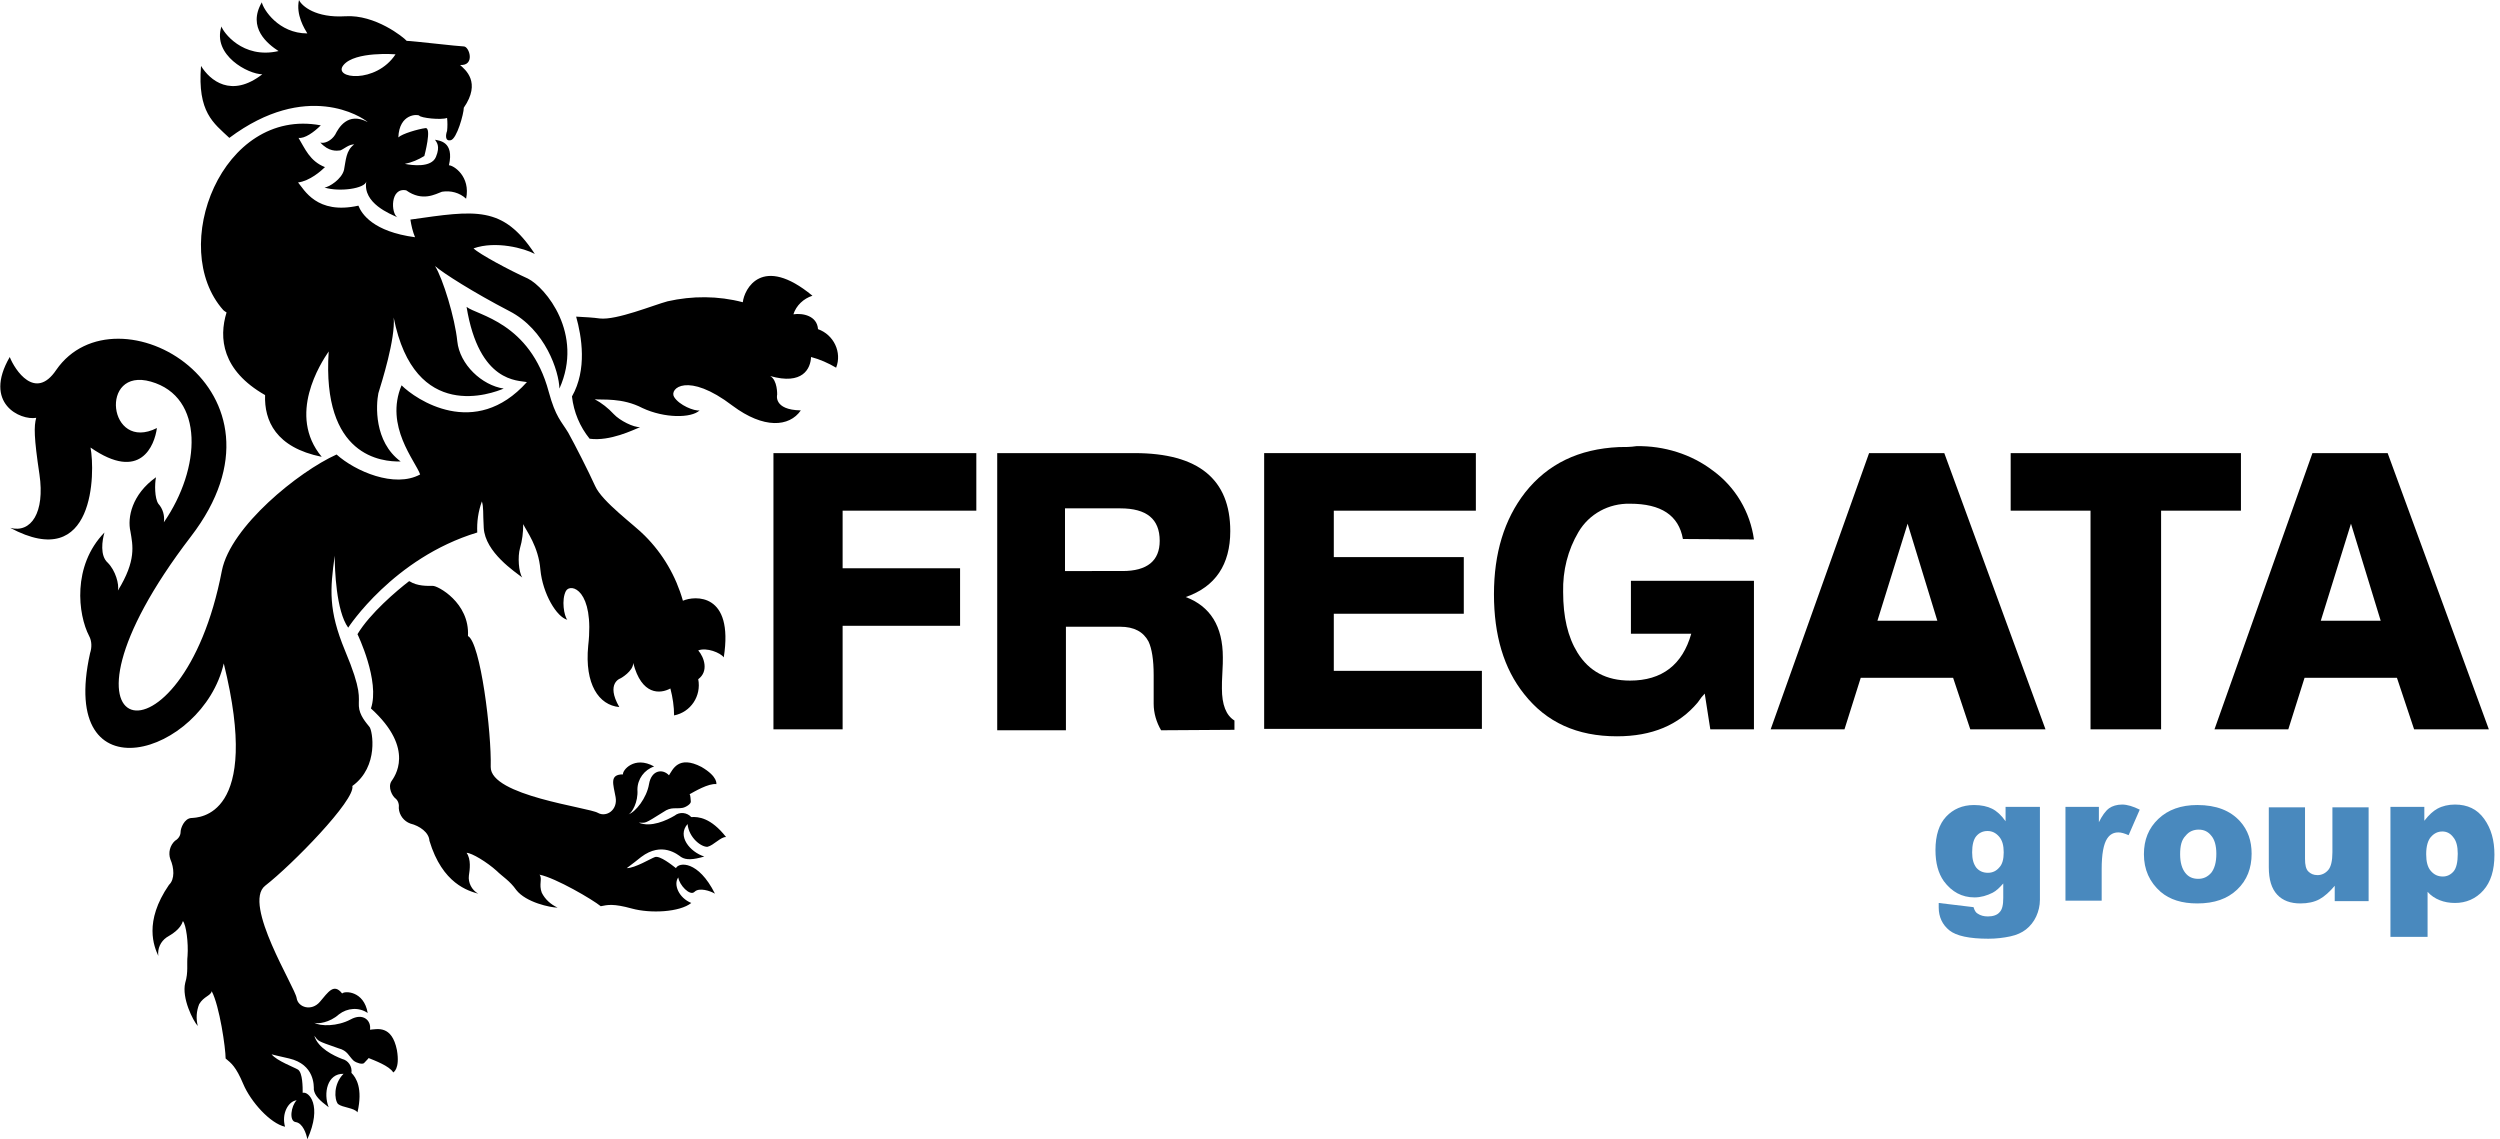
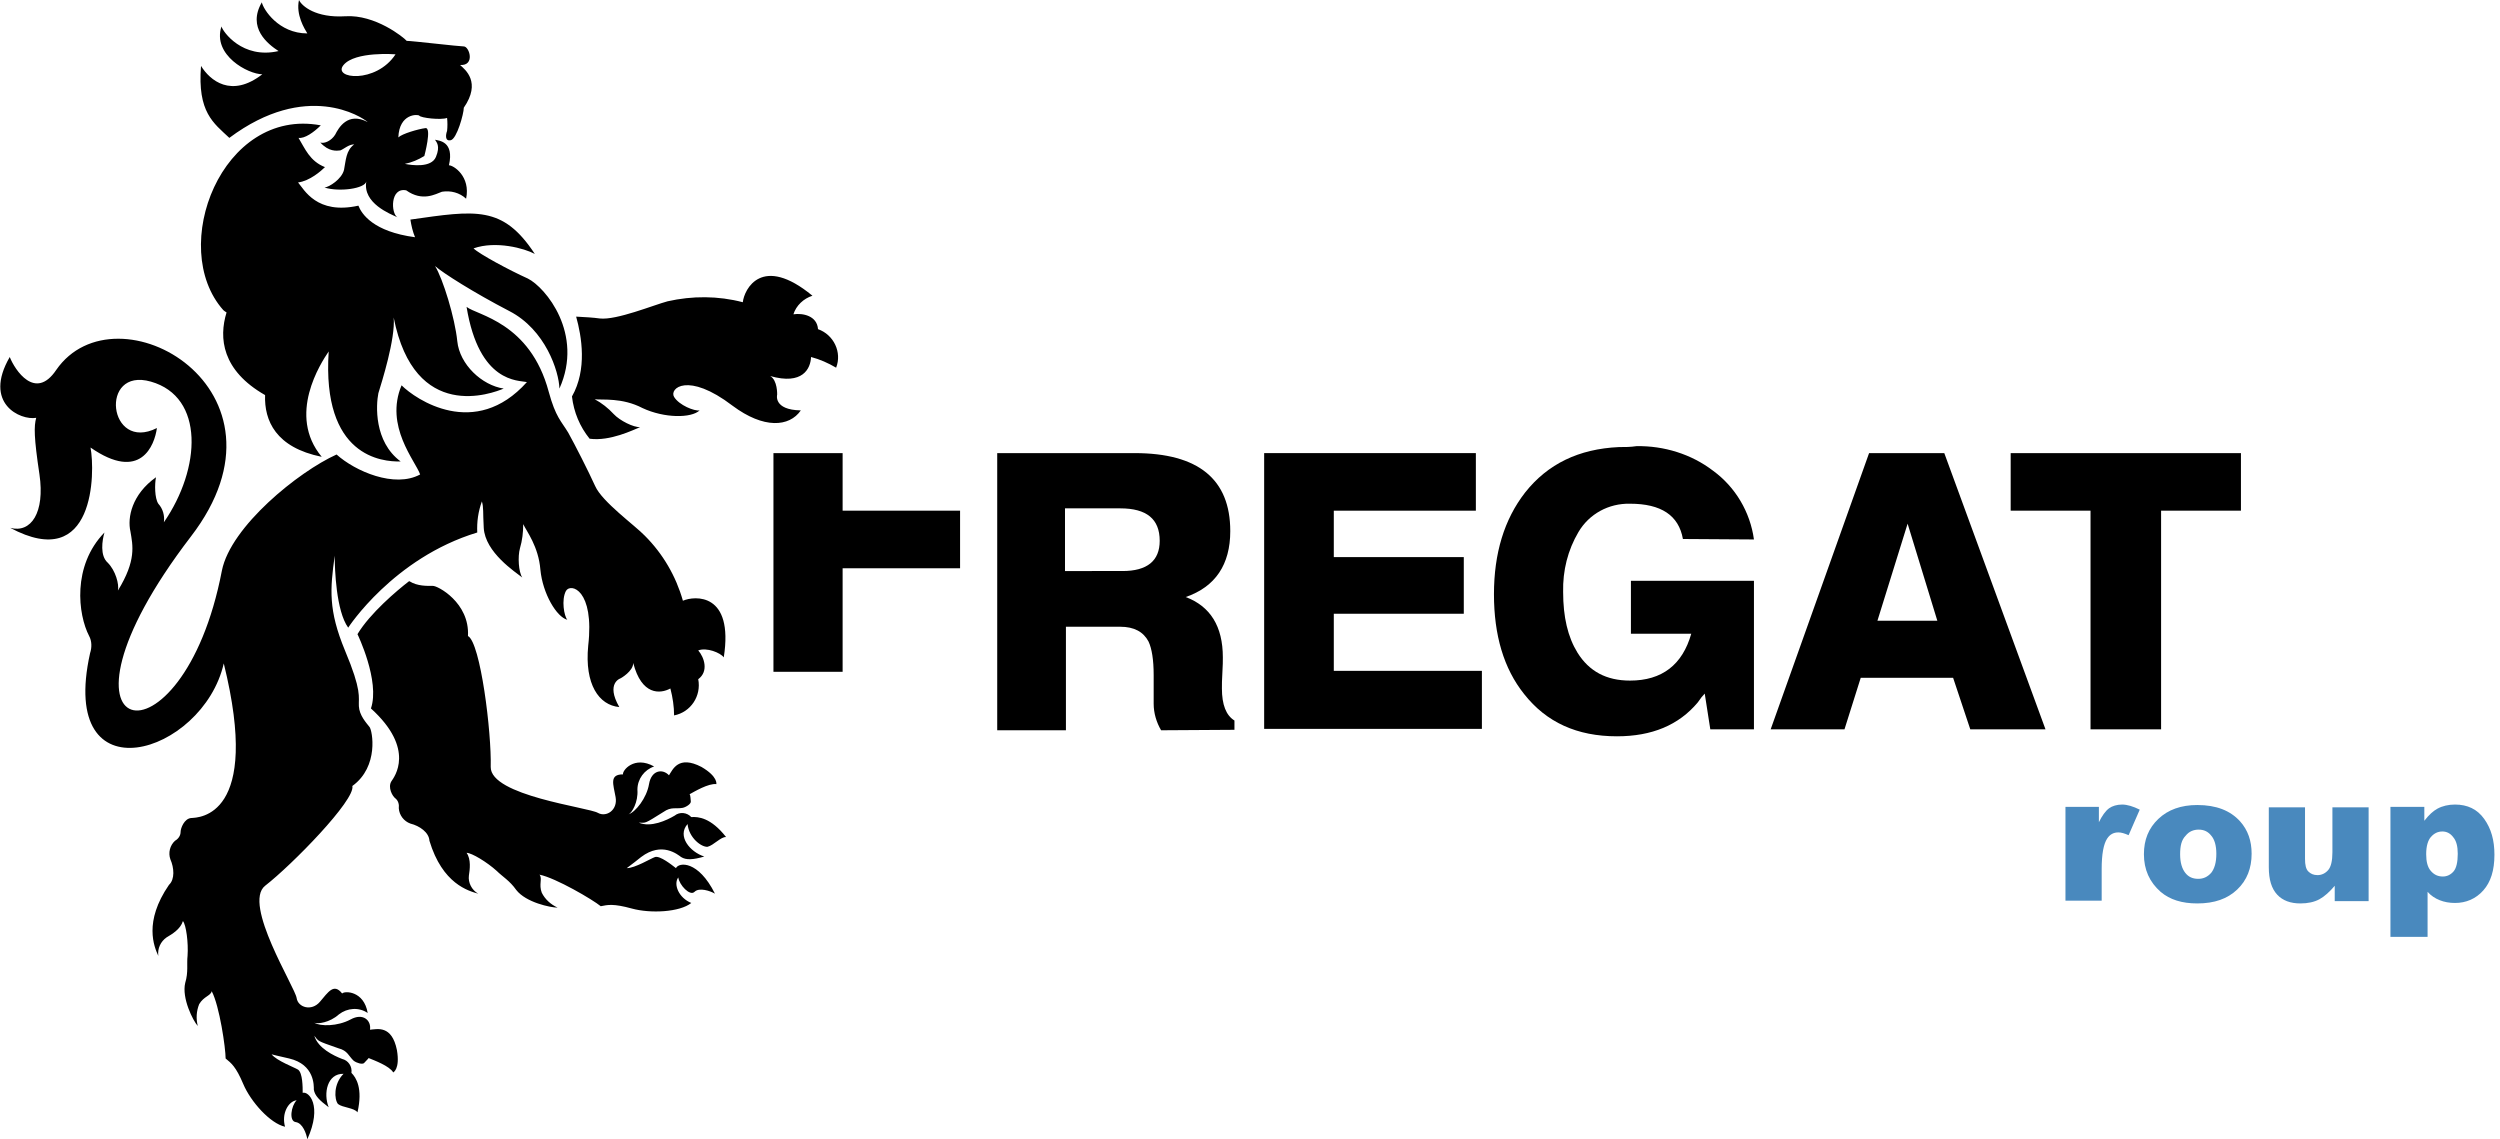
<svg xmlns="http://www.w3.org/2000/svg" version="1.1" id="Layer_1" x="0px" y="0px" viewBox="0 0 538.5 245.4" style="enable-background:new 0 0 538.5 245.4;" xml:space="preserve">
  <style type="text/css">
	.st0{enable-background:new    ;}
	.st1{fill:#4989BE;}
</style>
  <title>logo-1</title>
  <g id="Layer_1_1_">
    <path d="M88.4,47.3c0.2,1.3,0.5,2.6,1,3.8c-9-1.2-11.5-5-12.2-6.8c-9,2-11.7-3.5-13-5c2.5-0.3,5-2.5,5.8-3.3   c-3.3-1.3-4.3-4-5.7-6.3c1.3,0.2,3.3-1.2,4.8-2.7c-21.3-4-33,26.3-21,39.8c0.2,0.2,0.4,0.3,0.7,0.5c-1.7,5.5-1,12.5,8.3,17.8   c-0.2,5.5,2.3,11.3,12.2,13.3c-7.5-9-0.2-20.2,1.5-22.7c-1.5,22.7,11.5,23.8,15.5,23.7c-5.8-4.3-5.3-12.2-4.8-14.7   c0.7-2.3,3.7-11.7,3.3-16.3c4.5,22.8,21.3,16.3,23.7,15.3c-4.7-0.7-9.5-5.2-10-10.2S95.4,60,93.7,57.3c1.7,1.5,8.3,5.7,16,9.7   c7.8,4,10.7,13,10.8,16.7c5.3-11.8-3-21.8-6.8-23.7c-4-1.8-10.5-5.3-11.7-6.5c4.8-1.7,11,0,13.2,1.2   C108.3,44.2,102.5,45.3,88.4,47.3z M49.4,29.7C66,17.3,78,25.2,79.2,26.3c-4.3-2.3-6.3,1.3-7,2.7c-0.8,1.3-2.3,2-3.2,1.7   c1.8,2,3.5,1.8,4.3,1.7c0.8-0.3,1.8-1.3,3-1.3c-1.8,1.3-1.8,3.5-2.2,5.5c-0.5,2-3.2,3.7-4.2,3.8c3.3,1,8.7,0.2,9-1.3   c-0.8,4.7,5.2,7,6.7,7.7C84.2,46,84,40.3,87.5,41c3.5,2.5,6.3,0.8,7.7,0.3c1.9-0.3,3.8,0.2,5.2,1.5c1-4.8-2.7-7.2-3.7-7.2   c1.2-5.2-2.2-5.3-3-5.5c0.3,0.5,1.2,1.3,0.2,3.7s-5.2,1.8-6.7,1.5c1.5-0.3,2.9-0.9,4.2-1.7c0,0,1.7-6.3,0.2-6c-1.5,0.2-5,1.2-5.8,2   c0.2-5.2,4.2-5,4.5-4.7c0.3,0.5,4.7,1,6,0.5c0.1,0.9,0.1,1.9,0,2.8c-0.3,0.8-0.5,2.3,0.8,2s2.8-5.7,2.8-7c3.8-5.5,0.3-8.2-0.8-9.2   c3.3,0.2,2-4,0.8-4c-1,0-11.2-1.2-12.3-1.2c-0.7-0.8-6.8-5.7-13.2-5.3S65,1.3,64.4,0c-0.7,3.2,1.2,6.2,1.8,7.2   c-6.2,0-9.5-5.2-9.8-6.7C53.2,6,57.7,9.5,60,11c-7.8,1.8-12-4.2-12.3-5.3c-2,6.2,5.8,10.3,8.8,10.3c-6.7,5.2-11.3,1.3-13.2-1.8   C42.5,24.2,46,26.5,49.4,29.7L49.4,29.7z M74,14c2.5-3,11.2-2.3,11.2-2.3C81,18.1,71.5,17,74,14z M152.4,182.4   c1.3-0.3,2.9-2.2,4-2.1c-3.3-4.2-6-4.4-7.5-4.3c-0.9-1-2.5-1.2-3.6-0.3c-1.7,1-5.1,2.6-7.7,1.5c1.6,0,1,0.4,5.3-2.3   c1.7-1.2,2.7-0.6,4.2-0.9c0.8-0.2,1.8-0.9,1.7-1.4c-0.1-1.5-0.2-1.5-0.3-1.5c1.1-0.6,4.1-2.4,5.8-2.2c0,0,0.4-1.6-3.2-3.7   c-5-2.6-6.2,0.6-7,1.8c-1.4-1.5-3.8-1.1-4.3,1.9s-2.9,6-4.4,6.5c0.7-0.3,2.1-2.6,1.9-5.3c0-2.3,1.5-4.3,3.6-5   c-4.3-2.4-6.9,0.9-6.7,1.7c-3,0-2.1,2.1-1.6,4.9s-2,4.4-3.8,3.4c-2-1.2-23.2-3.7-23.1-9.9c0.2-7.4-2.2-26.8-4.9-28.2   c0.4-7.2-6.6-10.9-7.6-10.8c-1.1,0-3.3,0.1-5-1h-0.1c-2.6,2-8.4,6.9-11.1,11.4c0,0,4.9,10.1,2.9,16c9.7,8.8,5,14.8,4.4,15.7   c-0.8,1.3,0.2,3.2,0.9,3.7c0.6,0.5,0.8,1.3,0.7,2.1c0.1,1.5,1.1,2.8,2.5,3.3c2,0.5,4,1.9,4.1,3.7c2.8,9.3,8.4,10.8,10.5,11.4   c-1.4-0.8-2.2-2.4-2-3.9c0.2-1.3,0.5-3.5-0.5-4.9c1.1,0,4.4,2,6.5,3.9c1.2,1.2,2.8,2.1,4.2,4.1c2.1,2.7,7.4,3.8,8.9,3.8   c-1.5-0.7-2.7-1.8-3.4-3.2c-0.7-1.8,0.2-3.1-0.5-3.9c3.5,0.7,11.5,5.4,13.2,6.8c1.5-0.3,2.7-0.6,6.7,0.5s10.3,0.8,12.8-1.2   c-2.7-1.1-3.9-4-2.8-5.5c0.2,1.6,2.5,4.1,3.5,3.1s3.4-0.2,4.4,0.4c-3.6-7.2-7.8-6.8-8.4-5.5c-0.9-0.7-3.4-2.7-4.5-2.4   c-0.9,0.3-4.3,2.4-6.1,2.4c0.2-0.2,1-0.7,3.1-2.4c4.5-3.4,7.9-0.5,8.6,0c1.1,0.7,2.6,0.6,5-0.1c-3.1-1-5.9-4.4-3.6-7   C148.4,180.5,151.1,182.5,152.4,182.4L152.4,182.4z M79.7,221.8c0.3-2-1.5-3.7-4.2-2.2c-2.8,1.5-6.5,1.5-7.8,0.7   c0.7,0.3,3.3,0,5.3-1.8c1.8-1.4,4.3-1.6,6.2-0.3c-0.8-4.8-5-4.8-5.5-4.2c-1.8-2.3-3-0.3-4.8,1.8s-4.7,1.2-5-0.8   c-0.3-2.3-11.7-20.3-6.8-24.2c5.8-4.5,19.5-18.5,18.8-21.5c5.8-4.2,4.3-12,3.7-12.7c-0.7-0.9-2.2-2.5-2.3-4.5s0.7-3.2-3-12   c-3.6-8.7-3.2-13.2-2.2-20.4c0,2.9,0.3,11.9,2.9,15.5c0,0,9.7-15,27.8-20.5c-0.1-2.3,0.2-4.5,1-6.7c0.4,1.4,0.2,2.2,0.4,5.7   c0.3,5.3,6.8,9.5,8.3,10.7c-0.8-1.2-1-4.5-0.5-6.3c0.5-1.7,0.7-3.4,0.7-5.2c0.7,1.5,3.3,4.8,3.7,9.8c0.5,5.2,3.5,10.2,5.8,10.8   c-0.7-0.8-1.3-4.3-0.3-6.2c1-1.8,6.2-0.3,4.8,11.8c-0.8,8.3,2.3,12.8,6.7,13.2c-3-5.2,0.3-6.2,0.3-6.2s2.7-1.5,2.7-3.3   c1.8,7,5.8,6.7,8,5.5c0.5,1.9,0.8,3.9,0.8,5.8c3.6-0.7,5.9-4.2,5.2-7.8c2.3-1.7,1.3-4.7,0-6.2c1.8-0.7,4.8,0.5,5.5,1.5   c2.2-14-6.3-13.3-8.8-12.2c-1.5-5.3-4.3-10.1-8.2-14c-2.1-2.2-9.2-7.3-10.7-10.7c-1.5-3.3-4.3-8.8-5.8-11.5   c-1.5-2.5-2.7-3.3-4.2-8.8c-4-15-15.5-16.5-17.7-18.3c2.7,16.5,11.2,15.8,13,16.2c-11.2,12.5-24,3.7-27,0.7c-3.7,8.8,3,16.3,4,19.2   c-5.5,3-14-0.7-18-4.3c-8.2,3.7-22.8,15.5-24.7,25c-8.5,44.4-41.3,37.9-6.7-7.3C65.5,83.9,25,61,12.1,79.7c-4.5,6.7-8.9,0-10-2.8   c-5.8,10,2.3,13.7,5.7,13.1c-0.5,1.8-0.5,4.2,0.7,12.2c1.2,8.2-1.8,12.7-6.3,11.5c18.3,9.8,18.3-12,17.3-17.3   c10.8,7.5,13.8-0.5,14.3-4.2c-10.5,5.3-12.5-13.2-1.3-10c11.6,3.3,10.8,18.7,2.8,30.3c0.2-1.4-0.2-2.9-1.2-4   c-0.8-1.2-0.8-4.2-0.5-5.7c-5.2,3.7-6.2,8.7-5.5,11.7c0.5,3,1.3,6.2-2.7,12.7c0.3-1.3-0.5-4.3-2.2-6c-1.7-1.5-1.2-4.8-0.7-6.5   c-7,7.2-5.7,17.7-3.3,22.3c0.6,1.1,0.6,2.5,0.2,3.7c-7,31.5,24.3,21.9,28.8,2.2c8.2,33.2-5.5,33.2-7,33.3s-2.3,2.2-2.3,3   c0,0.8-0.5,1.5-1.2,1.9c-1.1,1-1.5,2.6-1,4c0.8,1.8,1,4.3-0.3,5.5c-5.5,8-3.2,13.3-2.3,15.3c-0.2-1.6,0.5-3.1,1.8-4   c1.2-0.7,3-1.8,3.5-3.5c0.7,0.8,1.2,4.7,1,7.5c-0.2,1.7,0.2,3.5-0.5,5.8c-0.8,3.3,1.7,8.2,2.7,9.3c-0.4-1.6-0.3-3.2,0.3-4.7   c1-1.7,2.5-1.8,2.7-2.8c1.7,3.2,3,12.3,3,14.5c1.2,1,2.2,1.7,3.8,5.5s5.8,8.5,9,9.2c-0.8-2.8,0.7-5.5,2.5-5.7   c-1.2,1.2-1.7,4.5-0.2,4.7c1.5,0.2,2.3,2.5,2.5,3.7c3.3-7.3,0.3-10.4-1-10c0-1.2,0-4.3-1-5c-0.8-0.5-4.6-1.9-5.7-3.3   c0.3,0.1,1.2,0.3,3.8,0.9c5.5,1.3,5.3,5.9,5.3,6.7c0.2,1.3,1.2,2.3,3.2,3.8c-1.2-3-0.3-7.3,3.2-7.2c-2.2,2.2-2,5.5-1.2,6.5   c1,0.8,3.5,0.8,4.2,1.8c1.2-5.2-0.3-7.5-1.3-8.5c0.2-1.4-0.7-2.7-2-3c-1.8-0.7-5.2-2.3-6-5c1,1.2,0.3,1,5.2,2.7   c2,0.5,2.2,1.7,3.3,2.7c0.7,0.5,1.8,0.8,2.2,0.5c1-1,1-1.1,1-1.1c1.2,0.5,4.5,1.7,5.3,3.1c0,0,1.5-0.7,0.8-4.8   C84.4,220.7,81.2,221.7,79.7,221.8L79.7,221.8z M58.5,227l-0.1-0.1L58.5,227z M176.2,70.9c-0.2-2.9-3.3-3.5-5.3-3.2   c0.6-1.9,2.2-3.4,4.1-4c-10.9-9-14.7-1.4-15,1.4c-5.3-1.4-10.9-1.4-16.2-0.2c-3,0.8-11,4.1-14.6,3.7c-1.4-0.2-3.2-0.3-5.1-0.4   c1.2,4.3,2.4,11.4-0.9,17.2c0.4,3.4,1.7,6.5,3.8,9.1c4.4,0.6,9.4-1.9,10.9-2.5c-1.4,0.1-4.4-1.4-5.7-2.8c-1.2-1.3-2.6-2.4-4.1-3.2   c1.6,0.2,5.9-0.4,10.3,1.9c4.7,2.2,10.5,2.2,12.3,0.5c-1.1,0.2-4.4-1.1-5.5-2.9s2.9-5.5,12.6,1.9c6.7,5,12.2,4.6,14.7,1   c-6-0.1-5.1-3.4-5.1-3.4s0.1-3.1-1.5-4c7,2,8.7-1.6,8.8-4.1c1.9,0.5,3.7,1.3,5.4,2.3C181.4,75.9,179.6,72.1,176.2,70.9z" />
-     <path d="M166.6,97.6h43.7V110h-28.8v12.4h25.3v12.4h-25.3v22.3h-14.9V97.6z" />
+     <path d="M166.6,97.6h43.7h-28.8v12.4h25.3v12.4h-25.3v22.3h-14.9V97.6z" />
    <path d="M214.7,97.6h29.7c13.7,0,20.6,5.6,20.6,16.8c0,7.2-3.2,12-9.6,14.2c5.3,2,8,6.3,8,13c0,0.7,0,1.8-0.1,3.3   c-0.1,1.5-0.1,2.6-0.1,3.4c0,3.5,0.9,5.8,2.7,6.9v2l-15.8,0.1c-1-1.7-1.6-3.7-1.6-5.7v-6.2c0-3.3-0.4-5.7-1.1-7.2   c-1.1-2.1-3.1-3.2-6.1-3.2h-11.7v22.3h-14.8V97.6z M241.8,123c5.3,0,8-2.2,8-6.5c0-4.7-2.8-7-8.5-7h-11.9v13.5L241.8,123z" />
    <path d="M272.2,97.6h45.7V110h-30.6v10h28v12.2h-28v12.3h31.9V157h-46.9V97.6z" />
    <path d="M362.5,116.1c-0.9-5.1-4.7-7.6-11.4-7.6c-4.6-0.1-8.8,2.2-11.1,6.1c-2.3,3.9-3.4,8.3-3.3,12.9c0,5.4,1,9.7,3.1,13.1   c2.5,4,6.2,6,11.3,6c6.9,0,11.3-3.4,13.2-10.1h-13v-11.4h26.5v32h-9.4l-1.2-7.7c-0.4,0.4-0.9,1-1.5,1.9c-4.1,4.9-9.9,7.3-17.4,7.3   c-8.6,0-15.2-3-20-9.1c-4.4-5.5-6.5-12.7-6.5-21.5c0-8.8,2.2-16.1,6.7-21.9c4.9-6.2,11.6-9.4,20.2-9.8c1.3,0,2.5,0,3.8-0.2   c5.9-0.1,11.8,1.7,16.5,5.3c4.8,3.5,8,8.9,8.8,14.8L362.5,116.1z" />
    <path d="M402.6,97.6h16.2l21.8,59.5h-16.2l-3.7-11.1h-19.9l-3.5,11.1h-15.9L402.6,97.6z M417.3,133.7l-6.4-20.9l-6.5,20.9H417.3z" />
    <path d="M433.1,97.6h49.6V110h-17.2v47.1h-15.2V110h-17.2L433.1,97.6z" />
-     <path d="M498.1,97.6h16.2l21.8,59.5H520l-3.7-11.1h-19.9l-3.5,11.1h-15.9L498.1,97.6z M512.8,133.7l-6.4-20.9l-6.5,20.9H512.8z" />
  </g>
  <g class="st0">
-     <path class="st1" d="M432.1,173.8h7.3v19.1l0,0.9c0,1.3-0.3,2.5-0.8,3.6s-1.3,2.1-2.2,2.8s-2,1.2-3.4,1.5c-1.4,0.3-3,0.5-4.7,0.5   c-4.1,0-6.9-0.6-8.4-1.8c-1.5-1.2-2.3-2.9-2.3-4.9c0-0.3,0-0.6,0-1l7.5,0.9c0.2,0.7,0.5,1.2,0.9,1.4c0.6,0.4,1.3,0.6,2.2,0.6   c1.1,0,2-0.3,2.5-0.9c0.6-0.6,0.8-1.6,0.8-3.1v-3.1c-0.8,0.9-1.5,1.6-2.3,2c-1.2,0.6-2.5,1-3.9,1c-2.7,0-4.9-1.2-6.6-3.5   c-1.2-1.7-1.8-3.9-1.8-6.7c0-3.2,0.8-5.6,2.3-7.2s3.5-2.5,6-2.5c1.6,0,2.9,0.3,3.9,0.8c1,0.5,2,1.4,2.9,2.7V173.8z M424.8,183.6   c0,1.5,0.3,2.5,0.9,3.3c0.6,0.7,1.4,1.1,2.5,1.1c1,0,1.8-0.4,2.4-1.1c0.7-0.7,1-1.8,1-3.3s-0.3-2.6-1-3.4c-0.7-0.8-1.5-1.2-2.5-1.2   s-1.8,0.4-2.4,1.1C425.1,180.8,424.8,182,424.8,183.6z" />
-   </g>
+     </g>
  <g class="st0">
    <path class="st1" d="M444.8,173.8h7.3v3.3c0.7-1.4,1.4-2.4,2.2-3c0.7-0.5,1.7-0.8,2.8-0.8c1.1,0,2.4,0.4,3.8,1.1l-2.4,5.5   c-0.9-0.4-1.6-0.6-2.2-0.6c-1,0-1.8,0.4-2.4,1.3c-0.8,1.2-1.2,3.4-1.2,6.6v6.8h-7.8V173.8z" />
  </g>
  <g class="st0">
    <path class="st1" d="M461.8,184c0-3.1,1-5.6,3.1-7.6c2.1-2,4.9-3,8.4-3c4.1,0,7.1,1.2,9.2,3.5c1.7,1.9,2.5,4.2,2.5,7   c0,3.1-1,5.7-3.1,7.7c-2.1,2-4.9,3-8.6,3c-3.3,0-5.9-0.8-7.9-2.5C463,190,461.8,187.3,461.8,184z M469.6,184c0,1.8,0.4,3.1,1.1,4   c0.7,0.9,1.6,1.3,2.8,1.3c1.1,0,2-0.4,2.8-1.3c0.7-0.9,1.1-2.2,1.1-4.1c0-1.8-0.4-3.1-1.1-3.9c-0.7-0.9-1.6-1.3-2.7-1.3   c-1.1,0-2.1,0.4-2.8,1.3C469.9,180.9,469.6,182.2,469.6,184z" />
    <path class="st1" d="M510.1,194.1h-7.2v-3.3c-1.1,1.3-2.2,2.3-3.3,2.9c-1.1,0.6-2.5,0.9-4.1,0.9c-2.1,0-3.8-0.6-5-1.9   c-1.2-1.3-1.8-3.2-1.8-5.9v-12.9h7.8v11.1c0,1.3,0.2,2.2,0.7,2.7c0.5,0.5,1.1,0.8,2,0.8c0.9,0,1.7-0.4,2.3-1.1s0.9-2,0.9-3.8v-9.7   h7.8V194.1z" />
    <path class="st1" d="M514.9,201.8v-28h7.3v3c1-1.3,1.9-2.1,2.8-2.6c1.1-0.6,2.4-0.9,3.8-0.9c2.7,0,4.8,1,6.3,3.1   c1.5,2.1,2.2,4.6,2.2,7.7c0,3.4-0.8,5.9-2.4,7.7c-1.6,1.8-3.7,2.7-6.1,2.7c-1.2,0-2.3-0.2-3.3-0.6c-1-0.4-1.9-1-2.6-1.8v9.7H514.9z    M522.6,184c0,1.6,0.3,2.8,1,3.6s1.5,1.2,2.6,1.2c0.9,0,1.7-0.4,2.3-1.1c0.6-0.7,0.9-2,0.9-3.8c0-1.6-0.3-2.8-1-3.6   c-0.6-0.8-1.4-1.2-2.3-1.2c-1,0-1.8,0.4-2.5,1.2C523,181,522.6,182.2,522.6,184z" />
  </g>
</svg>